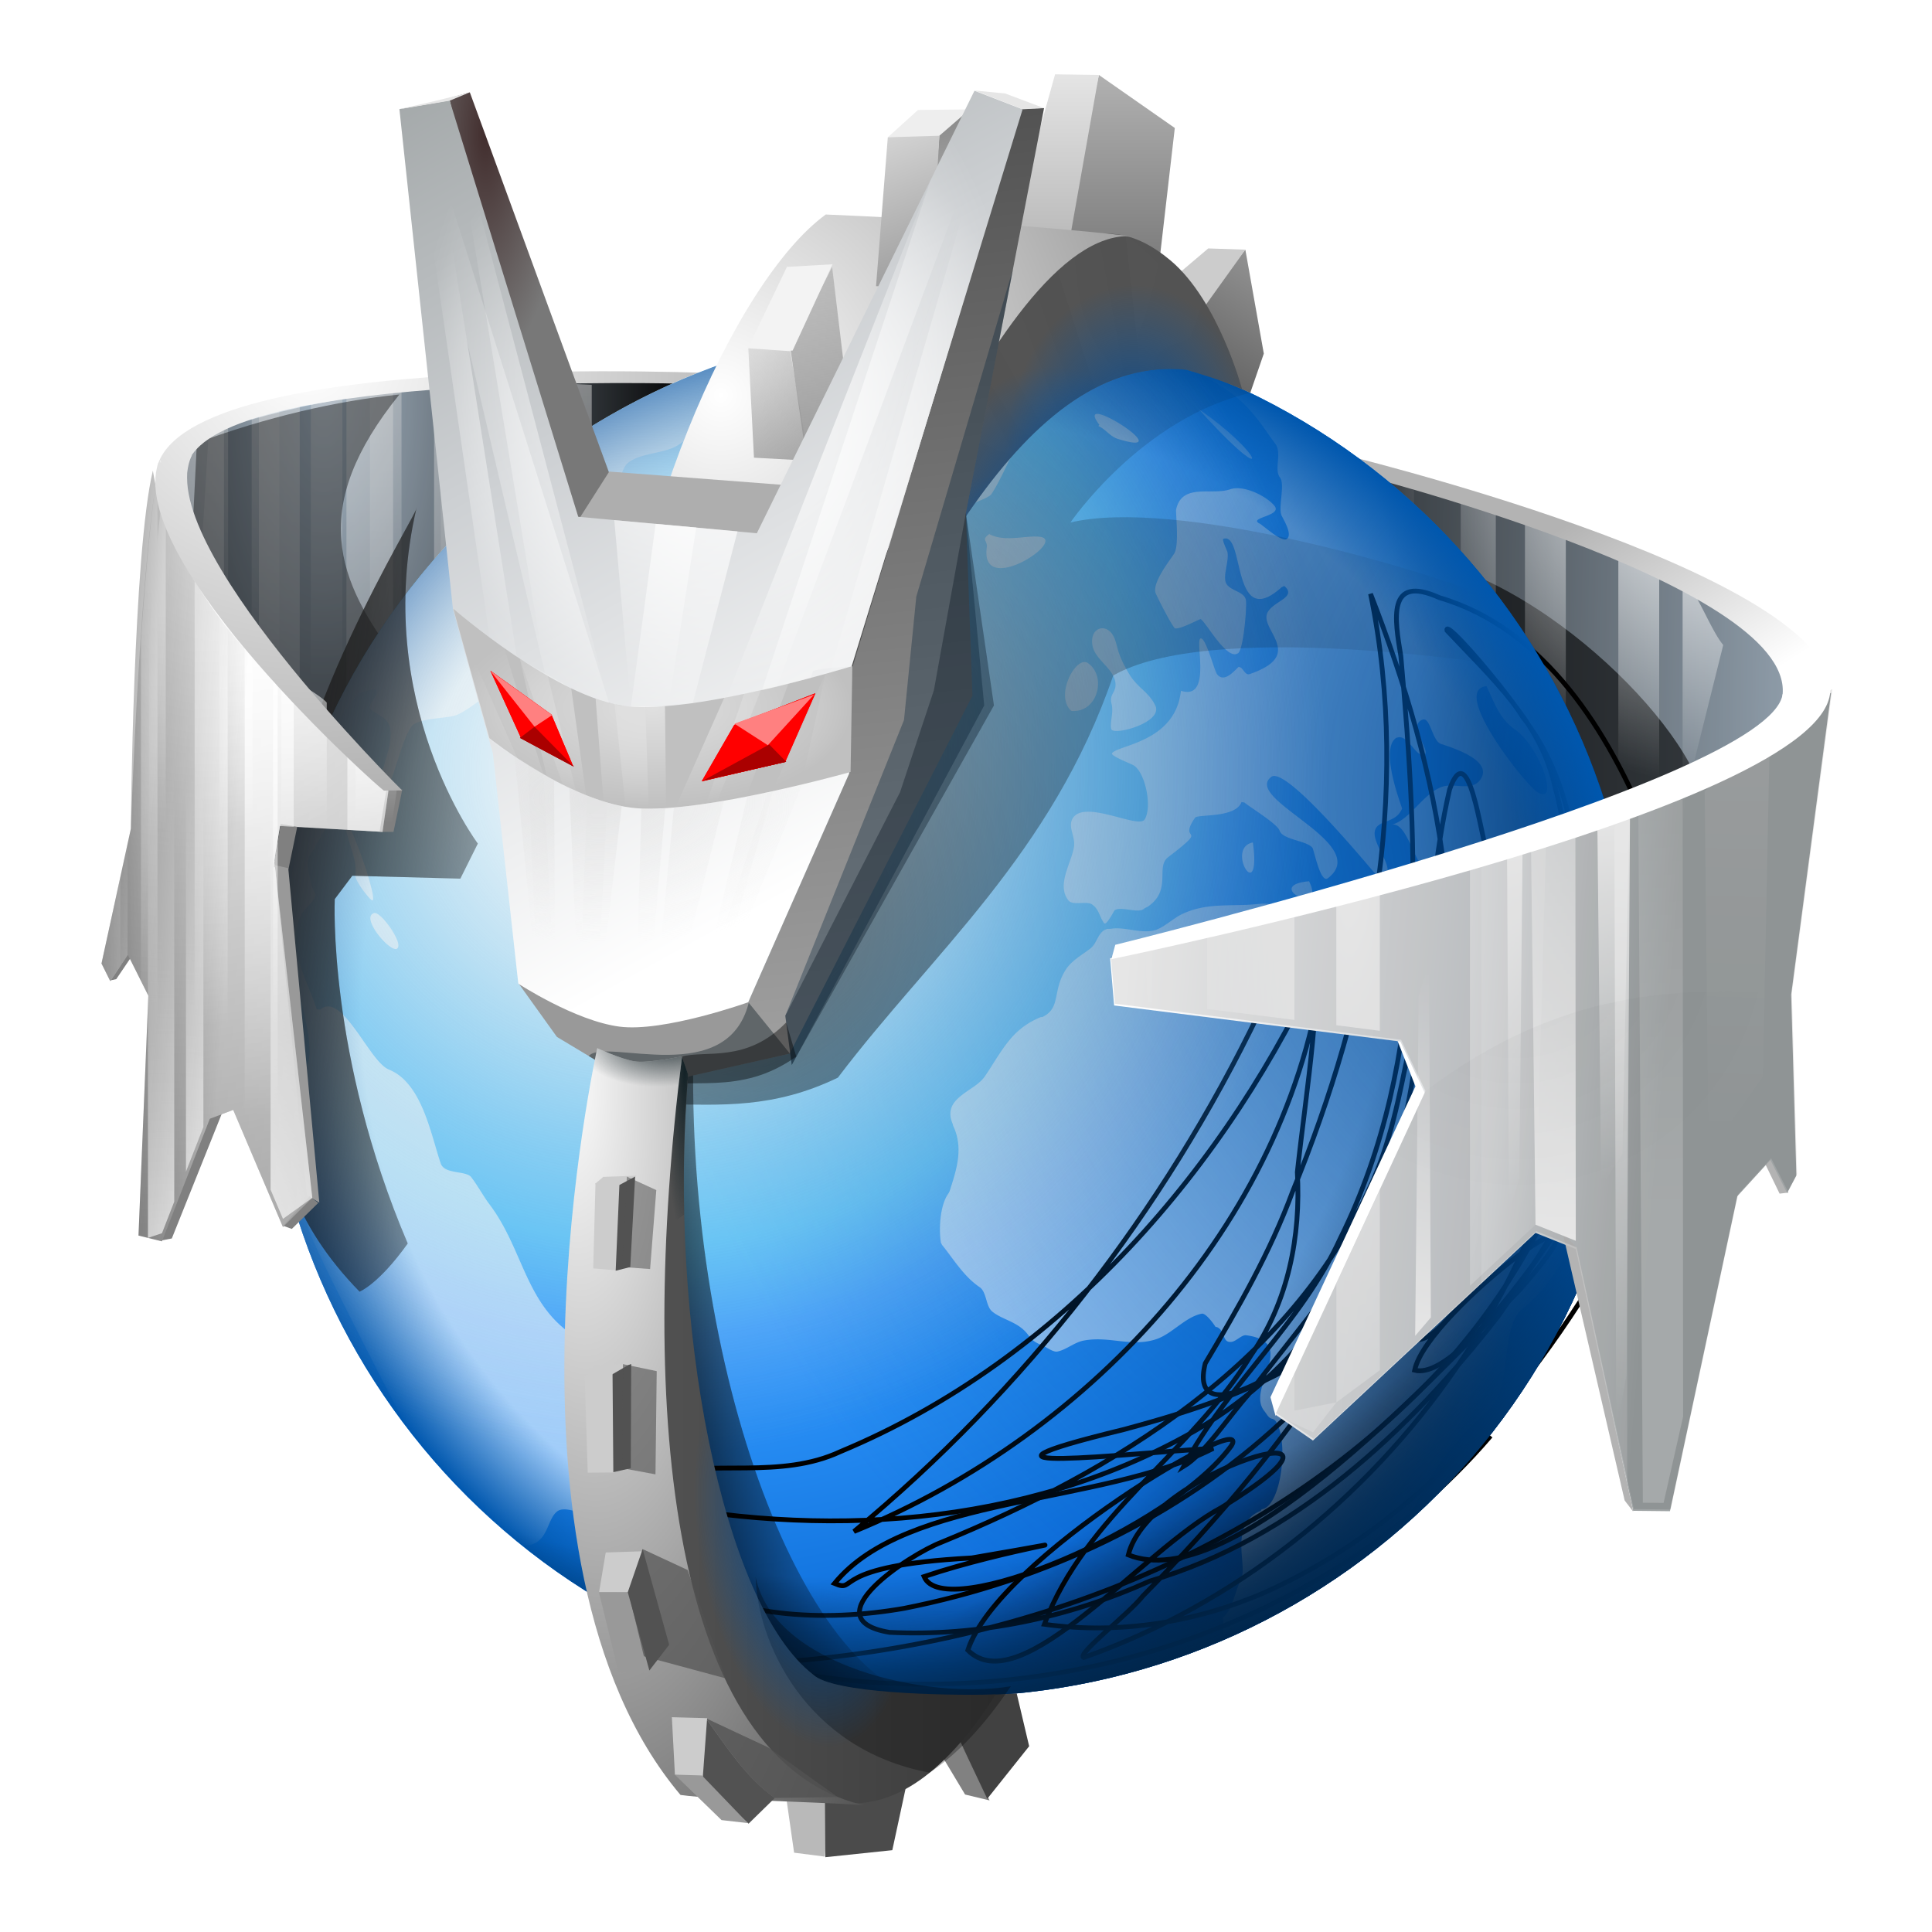
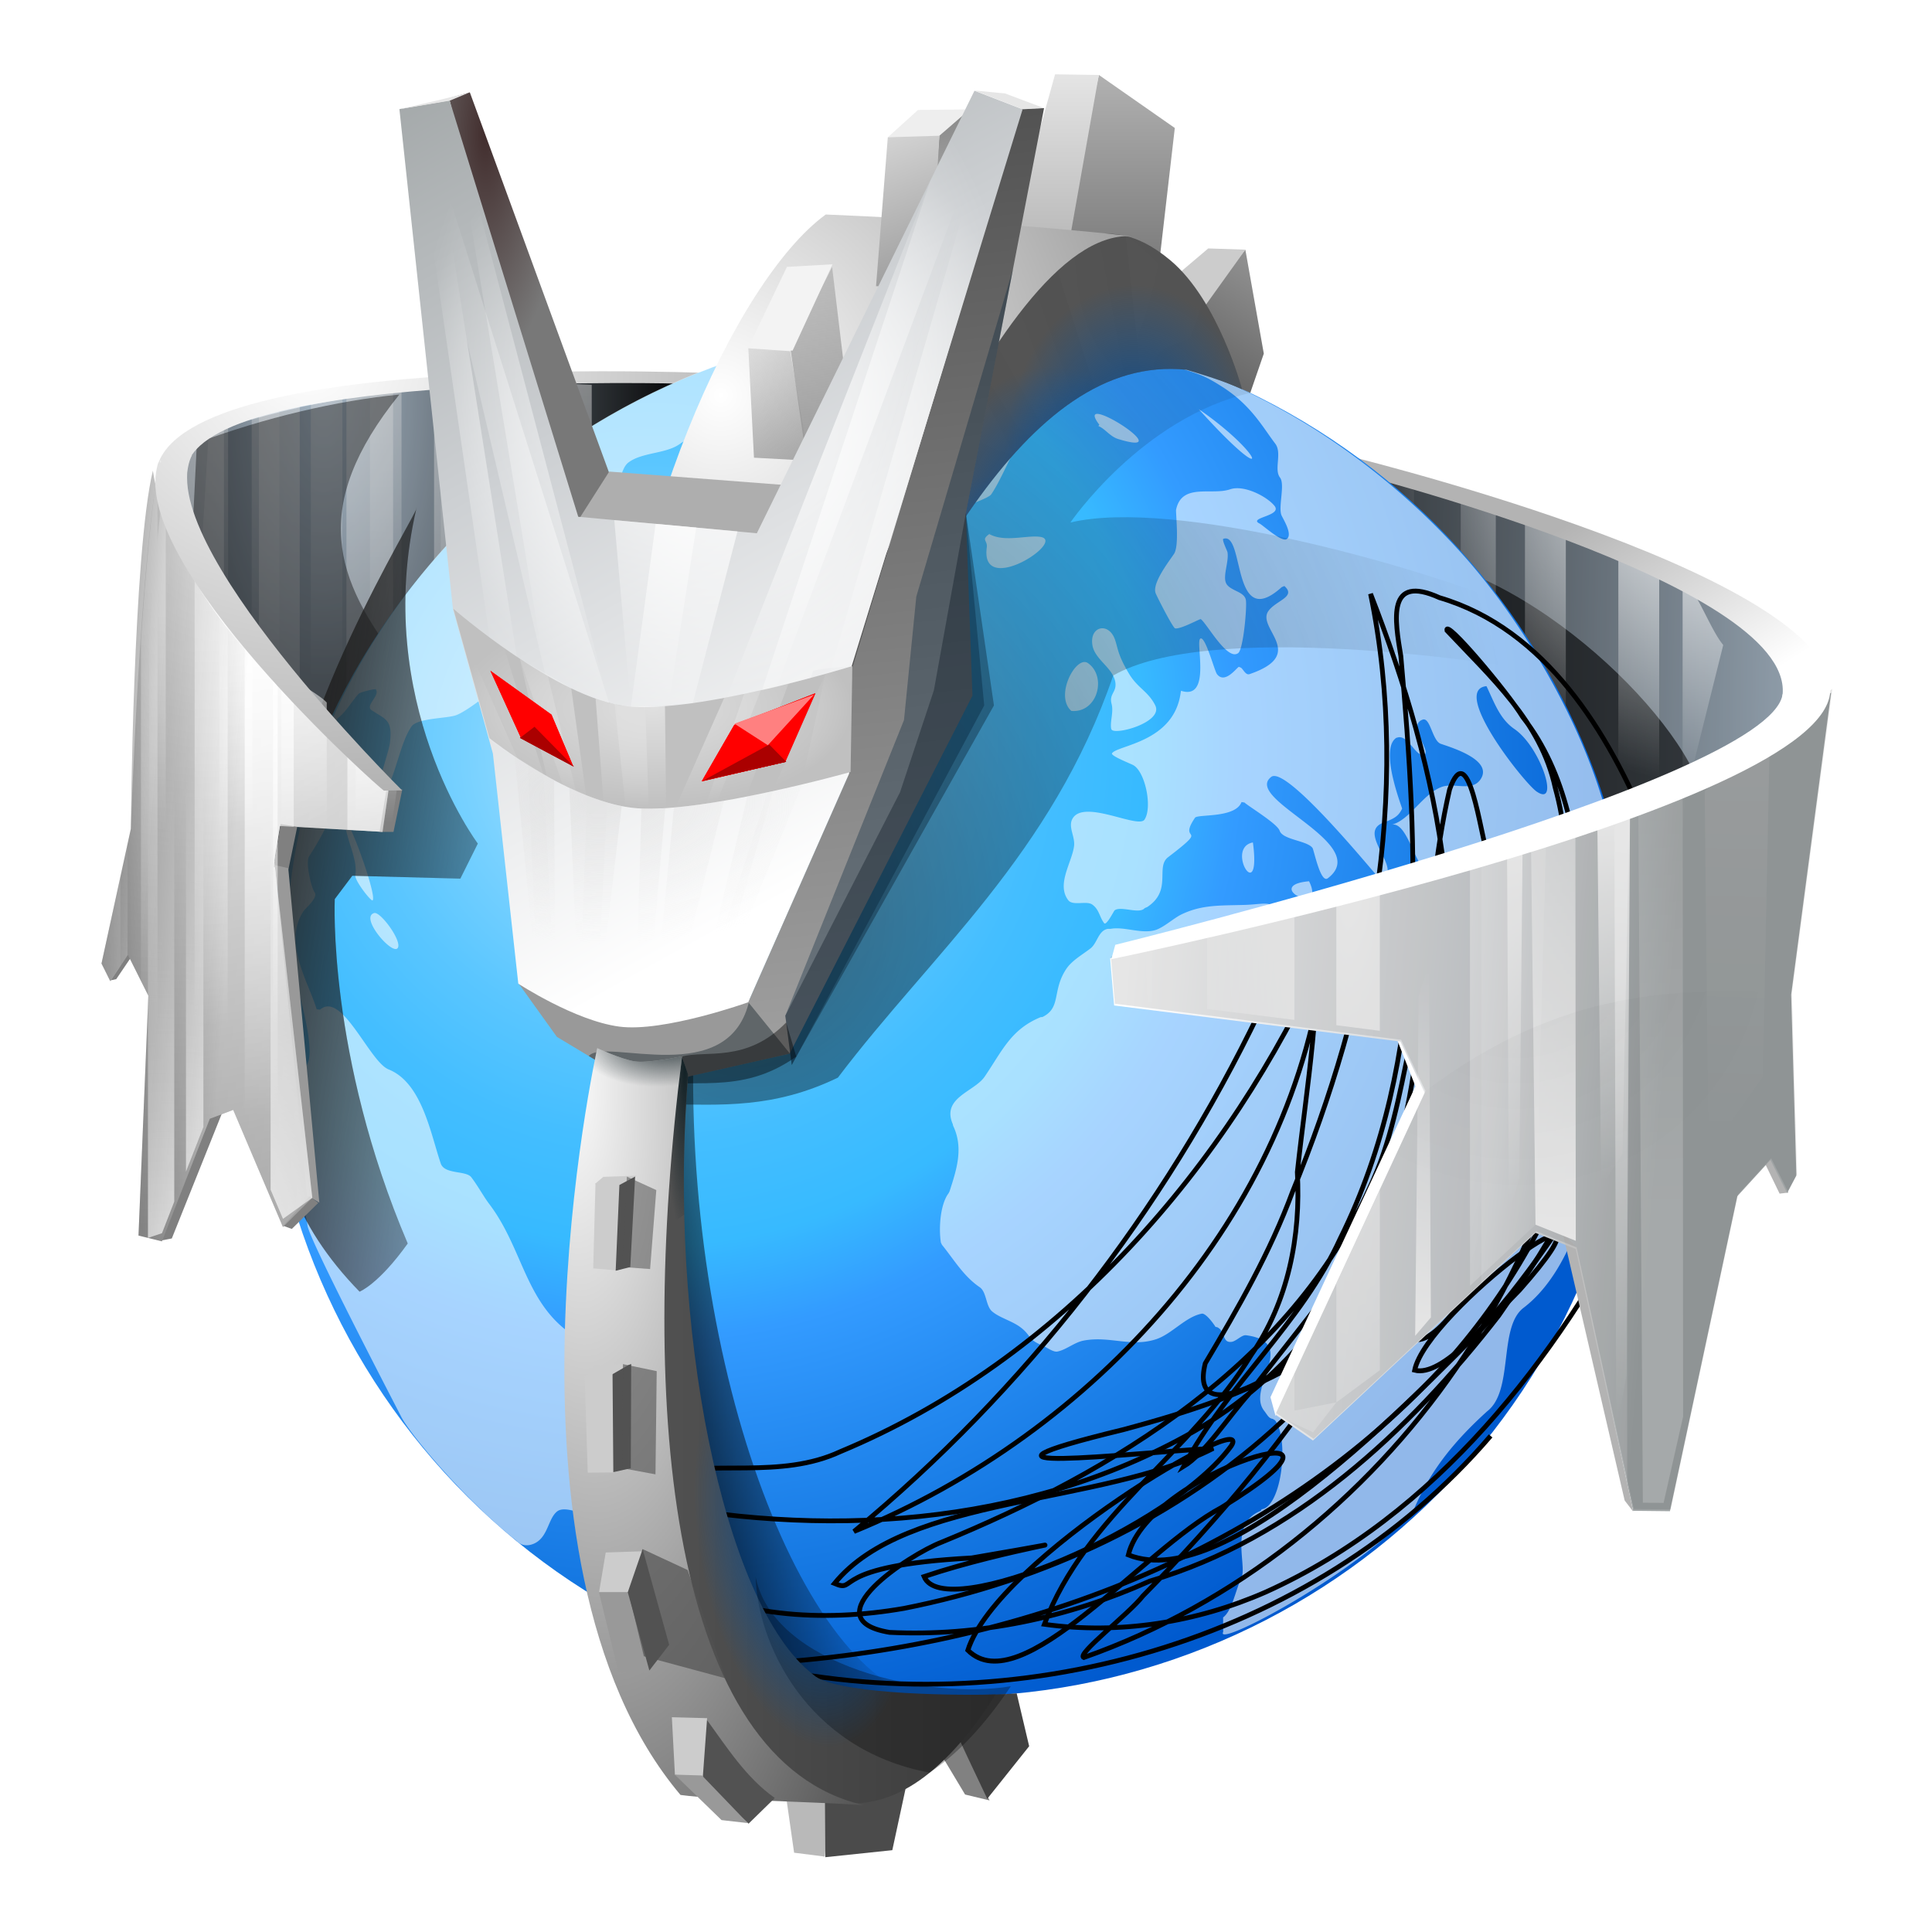
<svg xmlns="http://www.w3.org/2000/svg" xmlns:xlink="http://www.w3.org/1999/xlink" width="800px" height="800px" viewBox="-16 -18 468 468">
  <style>.I{color-interpolation-filters:sRGB}.J{fill:#ccc}.K{filter:url(#M)}.L{fill:#525252}.M{opacity:.6}.N{fill:#ff8080}.O{fill-opacity:.33}.P{fill:url(#AD)}&gt;

</style>
  <linearGradient id="A" gradientUnits="userSpaceOnUse">
    <stop offset="0" stop-color="#999" />
    <stop offset="1" stop-opacity="0" stop-color="#999" class="J" />
  </linearGradient>
  <linearGradient id="B" gradientUnits="userSpaceOnUse">
    <stop offset="0" stop-color="#122126" />
    <stop offset="1" stop-opacity="0" stop-color="#122126" class="J" />
  </linearGradient>
  <linearGradient id="C" gradientUnits="userSpaceOnUse">
    <stop offset="0" stop-color="#ffffff" />
    <stop offset="1" stop-opacity="0" stop-color="#ffffff" class="J" />
  </linearGradient>
  <linearGradient id="D" gradientUnits="userSpaceOnUse">
    <stop offset="0" />
    <stop offset="1" stop-opacity="0" class="J" />
  </linearGradient>
  <linearGradient id="E" gradientUnits="userSpaceOnUse">
    <stop offset="0" stop-opacity="0" class="J" />
    <stop offset=".78" stop-opacity="0" class="J" />
    <stop offset="1" />
  </linearGradient>
  <linearGradient id="F" gradientUnits="userSpaceOnUse">
    <stop offset="0" stop-color="#c3d6e7" />
    <stop offset="1" />
  </linearGradient>
  <linearGradient id="G" gradientUnits="userSpaceOnUse">
    <stop offset="0" stop-color="#ffffff" />
    <stop offset="1" />
  </linearGradient>
  <radialGradient id="H" cx="119.63" cy="31.19" r="132.1" gradientUnits="userSpaceOnUse">
    <stop offset="0" stop-color="#00438a" />
    <stop offset=".57" stop-opacity="0" stop-color="#0057ae" class="J" />
  </radialGradient>
  <linearGradient id="I" x1="150.83" x2="205.49" y1="333.4" y2="323.5" xlink:href="#D" />
  <linearGradient id="J" x1="55.08" x2="116.6" y1="201.36" y2="211.26" gradientUnits="userSpaceOnUse">
    <stop offset="0" stop-color="#333" />
    <stop offset="1" stop-opacity="0" stop-color="#333" class="J" />
  </linearGradient>
  <linearGradient id="K" gradientUnits="userSpaceOnUse">
    <stop offset="0" stop-color="#d5d5d5" />
    <stop offset="1" />
  </linearGradient>
  <filter id="L" width="1.24" height="1.24" x="-.1" y="-.1" class="I">
    <feGaussianBlur stdDeviation="11.38" />
  </filter>
  <filter id="M" class="I">
    <feGaussianBlur stdDeviation=".03" />
  </filter>
  <filter id="N" width="1.34" height="1.07" x="-.2" y="0" class="I">
    <feGaussianBlur stdDeviation="2.53" />
  </filter>
  <filter id="O" class="I">
    <feGaussianBlur stdDeviation="2.71" />
  </filter>
  <filter id="P" class="I">
    <feGaussianBlur stdDeviation="3.15" />
  </filter>
  <filter id="Q" class="I">
    <feGaussianBlur stdDeviation=".66" />
  </filter>
  <filter id="R" class="I">
    <feGaussianBlur stdDeviation="3.31" />
  </filter>
  <filter id="S" class="I">
    <feGaussianBlur stdDeviation="1.25" />
  </filter>
  <filter id="T" class="I">
    <feGaussianBlur stdDeviation="1.42" />
  </filter>
  <radialGradient id="U" cx="176.87" cy="215.87" r="109.71" gradientTransform="matrix(1.682 .265 -.296 1.882 -49.78 -245.23)" xlink:href="#D" />
  <filter id="V" class="I">
    <feGaussianBlur stdDeviation="2.3" />
  </filter>
  <filter id="W" class="I">
    <feGaussianBlur stdDeviation="4.25" />
  </filter>
  <filter id="X" width="1.28" height="1.08" x="-.1" y="0" class="I">
    <feGaussianBlur stdDeviation="2.87" />
  </filter>
  <filter id="Y" width="1.87" height="1.23" x="-.4" y="-.1" class="I">
    <feGaussianBlur stdDeviation="8.98" />
  </filter>
  <filter id="Z" width="1.19" height="1.32" x="-.1" y="-.2" class="I">
    <feGaussianBlur stdDeviation="1.28" />
  </filter>
  <filter id="a" width="1.31" height="1.2" x="-.2" y="-.1" class="I">
    <feGaussianBlur stdDeviation="1.26" />
  </filter>
  <filter id="b" width="1.21" height="1.36" x="-.1" y="-.2" class="I">
    <feGaussianBlur stdDeviation="1.92" />
  </filter>
  <filter id="c" width="1.82" height="1.23" x="-.4" y="-.1" class="I">
    <feGaussianBlur stdDeviation="1.08" />
  </filter>
  <filter id="d" width="1.44" height="1.17" x="-.2" y="-.1" class="I">
    <feGaussianBlur stdDeviation=".92" />
  </filter>
  <filter id="e" class="I">
    <feGaussianBlur stdDeviation=".68" />
  </filter>
  <linearGradient id="f" gradientUnits="userSpaceOnUse">
    <stop offset="0" stop-color="#d9d9d9" />
    <stop offset="1" stop-color="#eee" stop-opacity="0" class="J" />
  </linearGradient>
  <filter id="g" class="I">
    <feGaussianBlur stdDeviation="2.19" />
  </filter>
  <filter id="h" class="I">
    <feGaussianBlur stdDeviation=".74" />
  </filter>
  <filter id="i" class="I">
    <feGaussianBlur stdDeviation=".72" />
  </filter>
  <filter id="j" width="1.16" height="1.47" x="-.1" y="-.2" class="I">
    <feGaussianBlur stdDeviation="2.64" />
  </filter>
  <filter id="k" class="I">
    <feGaussianBlur stdDeviation=".79" />
  </filter>
  <filter id="l" width="1.17" height="1.39" x="-.1" y="-.2" class="I">
    <feGaussianBlur stdDeviation="1.76" />
  </filter>
  <filter id="m" class="I">
    <feGaussianBlur stdDeviation="1.75" />
  </filter>
  <filter id="n" width="1.37" height="1.35" x="-.2" y="-.2" class="I">
    <feGaussianBlur stdDeviation="13.12" />
  </filter>
  <radialGradient id="o" cx="118.31" cy="184.03" r="166.2" gradientTransform="matrix(1.403 .914 -.956 1.466 296.99 -681.87)" xlink:href="#E" />
  <radialGradient id="p" gradientTransform="matrix(3.383,0.907,-0.907,3.383,203.3,-525.76)" xlink:href="#H" />
  <radialGradient id="q" cx="72.08" cy="59.56" r="47.44" gradientTransform="matrix(3.383,0.907,-0.907,3.383,203.3,-525.76)" gradientUnits="userSpaceOnUse">
    <stop offset=".86" stop-opacity="0" stop-color="#0057ae" class="J" />
    <stop offset="1" stop-color="#0057ae" />
  </radialGradient>
  <radialGradient id="r" cx="47.1" cy="49.11" r="47.44" gradientTransform="matrix(3.383,0.907,-0.907,3.383,203.3,-525.76)" gradientUnits="userSpaceOnUse">
    <stop offset="0" stop-color="#ffffff" />
    <stop offset="1" stop-color="#ccc" stop-opacity="0" class="J" />
  </radialGradient>
  <radialGradient id="s" cx="124.22" cy="135.58" r="166.2" gradientTransform="matrix(0.59,1.594,-1.64,0.608,512.21,-623.37)" xlink:href="#E" />
  <radialGradient id="t" cx="227.55" cy="279.74" r="61.48" gradientTransform="matrix(1.452 .008 -.02 3.51 -126.25 -744.53)" spreadMethod="reflect" xlink:href="#F" />
  <linearGradient id="u" x1="86.52" x2="86.28" y1="-214.76" y2="-33.74" spreadMethod="reflect" xlink:href="#C" />
  <linearGradient id="v" x1="201.331" x2="199.752" y1="185.83" y2="310.28" spreadMethod="reflect" xlink:href="#C" />
  <radialGradient id="w" cx="174.64" cy="222.93" r="61.22" gradientTransform="matrix(6.385 .708 -.623 5.62 -781.43 -1143.51)" xlink:href="#G" />
  <linearGradient id="x" x1="555.48" x2="390.25" y1="330.23" y2="327.22" spreadMethod="reflect" xlink:href="#F" />
  <radialGradient id="y" cx="676.02" cy="266.14" r="79.53" gradientTransform="matrix(1 0 0 1.102 0 -34.04)" xlink:href="#C" />
  <linearGradient id="z" x1="520.85" x2="551.43" y1="258.38" y2="306.46" gradientUnits="userSpaceOnUse">
    <stop offset="0" stop-color="#b3b3b3" />
    <stop offset="1" stop-color="#ffffff" />
  </linearGradient>
  <radialGradient id="AA" cx="47.35" cy="47.56" r="71.35" gradientTransform="scale(3.502) rotate(15.01 46.9 39.55)" gradientUnits="userSpaceOnUse">
    <stop offset="0" stop-color="#bfebff" />
    <stop offset=".07" stop-color="#9fdfff" />
    <stop offset=".18" stop-color="#78d1ff" />
    <stop offset=".28" stop-color="#5ac6ff" />
    <stop offset=".38" stop-color="#44beff" />
    <stop offset=".48" stop-color="#37baff" />
    <stop offset=".57" stop-color="#339bff" />
    <stop offset=".8" stop-color="#1679e3" />
    <stop offset="1" stop-color="#005acf" />
  </radialGradient>
  <linearGradient id="AB" x1="963.63" x2="831.93" y1="399.72" y2="388.67" gradientUnits="userSpaceOnUse">
    <stop offset="0" stop-color="#9fa4a5" />
    <stop offset=".31" stop-color="#cdd0d3" />
    <stop offset="1" stop-color="#ffffff" />
  </linearGradient>
  <radialGradient id="AC" cx="667.36" cy="375.93" r="52.84" gradientTransform="matrix(-1.13 0 0 -3.897 1421.25 2043.53)" xlink:href="#C" />
  <linearGradient id="AD" x1="713.853" x2="711.254" y1="346.254" y2="434.897" xlink:href="#C" />
  <linearGradient id="AE" x1="718.262" x2="715.955" y1="665.083" y2="455.953" xlink:href="#C" />
  <linearGradient id="AF" x1="744.262" x2="741.955" y1="657.083" y2="447.953" xlink:href="#C" />
  <linearGradient id="AG" x1="761.853" x2="759.254" y1="554.254" y2="642.897" xlink:href="#C" />
  <radialGradient id="AH" cx="707.16" cy="372.73" r="63.1" gradientTransform="matrix(1 0 0 .99 120 3.88)" xlink:href="#D" />
  <radialGradient id="AI" cx="39.95" cy="165.63" r="34.75" gradientTransform="matrix(9.023 2.36 -3.24 12.385 236.32 -2053.29)" xlink:href="#G" />
  <linearGradient id="AJ" x1="-116.4" x2="-114.78" y1="285.79" y2="393.27" xlink:href="#C" />
  <linearGradient id="AK" x1="-114.4" x2="-112.78" y1="285.79" y2="345.19" xlink:href="#C" />
  <linearGradient id="AL" x1="-108.28" x2="-108.78" y1="293.282" y2="415.54" xlink:href="#C" />
  <radialGradient id="AM" cx="43.81" cy="182.48" r="34.75" gradientTransform="matrix(3.068 -.008 .01 3.98 -276.68 -254.98)" xlink:href="#C" />
  <linearGradient id="AN" x1="25.4" x2="96.85" y1="181" y2="186.21" gradientUnits="userSpaceOnUse">
    <stop offset="0" />
    <stop offset=".15" stop-opacity=".5" />
    <stop offset=".46" stop-opacity=".6" stop-color="#ffffff" />
    <stop offset="1" stop-opacity=".83" stop-color="#ffffff" />
  </linearGradient>
  <radialGradient id="AO" cx="174.64" cy="222.93" r="61.22" gradientTransform="matrix(6.385 .708 -.623 5.62 -900.7 -1304.1)" xlink:href="#G" />
  <linearGradient id="AP" x1="329.53" x2="252.86" y1="-228.33" y2="-108.18" xlink:href="#K" />
  <linearGradient id="AQ" x1="264.59" x2="264.59" y1="-270.66" y2="-87.96" xlink:href="#K" />
  <radialGradient id="AR" cx="243.07" cy="-207.07" r="35.82" gradientTransform="matrix(-.09 2.465 -1.2 -.044 16.65 -825.19)" xlink:href="#C" />
  <radialGradient id="AS" cx="242.68" cy="-217.88" r="35.82" gradientTransform="matrix(-.09 2.465 -1.2 -.044 16.65 -825.19)" xlink:href="#C" />
  <linearGradient id="AT" x1="248.88" x2="248.88" y1="-264.54" y2="-24.41" xlink:href="#G" />
  <radialGradient id="AU" cx="268.58" cy="-142.86" r="54.73" fx="268.58" fy="-142.86" gradientTransform="matrix(1 0 0 1.324 180 41.72)" xlink:href="#H" />
  <radialGradient id="AV" cx="248.76" cy="-127.89" r="54.73" fx="248.76" fy="-127.89" gradientTransform="matrix(1,0,0,1.324,180,41.72)" xlink:href="#H" />
  <radialGradient id="AW" cx="235.54" cy="-107.93" r="54.73" fx="235.54" fy="-107.93" gradientTransform="matrix(1,0,0,1.324,180,41.72)" xlink:href="#H" />
  <radialGradient id="AX" cx="300.34" cy="230.78" r="63.13" gradientTransform="matrix(4.568 -.066 .067 4.698 -1218.97 -1226.37)" xlink:href="#G" />
  <linearGradient id="AY" x1="198.06" x2="185.91" y1="-145.16" y2="-237.25" xlink:href="#A" />
  <linearGradient id="AZ" x1="192.54" x2="169" y1="-138.09" y2="-185.68" xlink:href="#A" />
  <linearGradient id="Aa" x1="234.71" x2="207.49" y1="-184.56" y2="-313.06" xlink:href="#K" />
  <linearGradient id="Ab" x1="198.04" x2="257.39" y1="-251.47" y2="-95.15" xlink:href="#G" />
  <linearGradient id="Ac" x1="118.171" x2="51.119" y1="146.553" y2="-467.874" xlink:href="#K" />
  <radialGradient id="Ad" cx="-48.57" cy="-193.06" r="19.4" gradientTransform="matrix(1 0 0 2.894 0 335.62)" gradientUnits="userSpaceOnUse">
    <stop offset="0" stop-color="#422e2e" />
    <stop offset="1" stop-color="#787878" />
  </radialGradient>
  <linearGradient id="Ae" x1="-77.604" x2="32.105" y1="-241.051" y2="-42.899" gradientUnits="userSpaceOnUse">
    <stop offset="0" stop-color="#9fa4a5" />
    <stop offset=".46" stop-color="#cdd0d3" />
    <stop offset="1" stop-color="#ffffff" />
  </linearGradient>
  <radialGradient id="Af" cx="171.14" cy="191.03" r="34.84" gradientTransform="matrix(-.045 1 -1.88 -.084 344.98 -217)" xlink:href="#f" />
  <radialGradient id="Ag" cx="171.14" cy="191.03" r="34.84" gradientTransform="matrix(-.023 1 -2.057 -.047 375.31 -224.19)" xlink:href="#f" />
  <radialGradient id="Ah" cx="167.69" cy="80.88" r="73.91" gradientTransform="matrix(1 0 0 1.01 -160 -300.82)" xlink:href="#C" />
  <radialGradient id="Ai" cx="167.69" cy="80.88" r="73.91" gradientTransform="matrix(1 0 0 1.348 -160 -328.18)" xlink:href="#C" />
  <radialGradient id="Aj" cx="151.98" cy="155.8" r="48.33" gradientTransform="matrix(1 0 0 .498 0 78.28)" xlink:href="#C" />
  <radialGradient id="Ak" cx="151.98" cy="155.8" r="48.33" gradientTransform="matrix(1 0 0 .498 -160 -161.72)" xlink:href="#C" />
  <linearGradient id="Al" x1="275.82" x2="361.26" y1="732.21" y2="732.21" gradientUnits="userSpaceOnUse">
    <stop offset="0" stop-color="#525252" />
    <stop offset="1" stop-color="#3c3c3c" />
  </linearGradient>
  <radialGradient id="Am" cx="286.07" cy="658.68" r="4.93" gradientTransform="matrix(-1 0 .006 -8.396 568.14 6173.62)" xlink:href="#B" />
  <radialGradient id="An" cx="257.58" cy="461.1" r="36.1" gradientTransform="matrix(3.518 -.28 .82 10.286 -1027.36 -4027.99)" xlink:href="#G" />
  <radialGradient id="Ao" cx="314.33" cy="744.09" r="42.72" fx="314.33" fy="744.09" gradientTransform="matrix(1.037 -.167 .334 2.074 -259.73 -733.22)" xlink:href="#H" />
  <radialGradient id="Ap" cx="279.43" cy="628.23" r="11.14" gradientTransform="matrix(1.942 -.212 .118 1.078 -334.95 17.87)" xlink:href="#B" />
  <g transform="translate(-136.12 -162.87)">
    <path fill="url(#t)" d="M274.06 387.62l10.3-150.83c-37.55-1.18-80.34-2.5-120.4 14.04l-4.9 91.77z" />
    <g filter="url(#S)" opacity=".7">
      <path fill="url(#u)" d="M106.5-163.5l-7.5.1v131.34l11.3 4.43v-135.84c-1.26 0-2.53-.03-3.8-.03zm17.94.4v141l12.75 4.98V-162.5l-12.76-.6zm-35.35.23c-3.76.28-7.53.66-11.32 1.18v121.33l11.3 4.43v-126.93zm-22.63 3.18c-3.3.7-6.6 1.53-9.9 2.48v108.56l9.9 3.88v-114.9zm-18.38 5.2c-2.3.8-6.17 3.27-8.47 4.22l-4.02 90.2L48.1-52v-102.5z" transform="translate(126.27 400.59)" />
      <path fill="url(#v)" d="M214.8 237.1l-5.06.08v131.35l7.64 4.43V237.12l-2.58-.03zm12.1.4v141l8.6 4.97V238.1l-8.6-.6zm-23.84.22l-7.64 1.18v121.3l7.64 4.45V237.7zm-15.27 3.18l-6.7 2.47v108.56l6.7 3.88zm-12.4 5.2l-4.65 2.6-5.7 93.92 10.33 6V246.1z" />
    </g>
  </g>
  <path fill-opacity=".15" d="M137.94 224.75l10.34-150.17c-37.54-1.17-82.5-.8-122.58 15.73l-1.88 87.14z" />
  <path fill-opacity=".4" d="M274.06 107.62C242.02 30.72 173 14.9 216.86-39.56c-14.96 1.45-32.68 5.6-49.05 11.72l-4.5 90.62 110.76 44.84z" filter="url(#R)" transform="translate(-136.12 117.13)" />
  <g transform="translate(-136.12 -162.87)">
    <path fill="url(#w)" d="M166.28 255.6c12.17-20.9 119.22-17.78 119.22-17.78l10.42-2.43s-129.5-6.3-137.7 22.42c4.56-.54 4.2.13 8.06-2.23z" />
    <path fill="url(#x)" d="M558.66 309.45l-10.5 81.35-76.8 21.94-44.9-165.2c44.08 21.32 100.07 23.88 132.2 61.9z" />
  </g>
  <path fill-opacity=".26" d="M422.48 146.73l-10.45 81.2-76.8 21.94-44.88-165.2c44.07 21.32 100 24.03 132.13 62.06z" />
  <path fill-opacity=".6" d="M533.12 343.17l15.04 47.63-76.8 21.94-7.6-132.76c33.54 6.38 71.6 46.98 69.36 63.2z" filter="url(#O)" transform="translate(-136.12 -162.87)" />
  <g fill="url(#y)" filter="url(#T)" transform="translate(-276.12 -174.87)">
    <path d="M546.5 247.53l22.2 81.8v-72.37a271.32 271.32 0 0 1-22.2-9.43zm44.86 17.5v107.72l11.28-3.22V268.96l-11.28-3.93zm22.6 8.03v93.22l8.5-2.4V276.4l-8.5-3.34zm15.56 6.34v82.44l9.9-2.8V284.1a209.13 209.13 0 0 0-9.9-4.72zm22.62 11.9v64.07l9.9-2.8v-58.3c-3.17-2.47-6.5-.8-9.9-2.96zm15.57 5.66v53.97l.44-.12 9.4-37.7c-3.08-3.66-6.36-13.03-9.83-16.14z" />
-     <path d="M574.5 257.53l22.2 81.8v-72.37a271.32 271.32 0 0 1-22.2-9.43zm44.86 17.5v87.72l11.28-3.22v-80.57l-11.28-3.93zm22.6 8.03v73.22l8.5-2.4V286.4l-8.5-3.34zm15.56 6.34v62.44l9.9-2.8V294.1a209.13 209.13 0 0 0-9.9-4.72zm22.62 11.9v44.07l9.9-2.8v-34.3c-3.17-2.47-6.5-4.8-9.9-6.96zm15.57 11.66v27.97l.44-.12 9.4-17.7a100.42 100.42 0 0 0-9.83-10.14z" opacity=".4" />
  </g>
  <path fill="url(#z)" d="M390.27 373.74S549.6 340.02 551.94 313c2.33-27-105.84-54.06-105.84-54.06l-2.68-4.45s117.06 28.03 120.2 56.83c3.08 28.44-174.3 65.9-174.3 65.9l.95-3.5z" transform="translate(-136.12 -162.87)" />
  <path fill="url(#AA)" d="M391.8 272.03c23.75-88.63-28.85-179.74-117.5-203.5C185.68 44.8 94.57 97.4 70.8 186.04c-23.74 88.64 28.87 179.75 117.5 203.5 88.64 23.75 179.74-28.85 203.5-117.5z" transform="translate(-16.85 -2.28)" />
  <path d="M301.1 195.47c-11.38 1.02 4.3 8.7 0 0zm-13.6-9.4c-6.86 1.3 2.1 15.78 0 0zM274.37 81.1c18.2 20.22 16.25 11.24 0 0zm-24.3 4.1c1.65.67 2.8 2.53 4.77 3.14 15.75 4.86-11.37-12.42-4.55-3.46m-26.64 26.5c3.73 2.03 9 .22 12.28.66 6.7.9-14.53 14.77-12.9 2.6.27-1.9-1.66-1.78 1-3.54m-23.8-29.3c5.63 6.9-8.07 13.83-11.8 19.3-2.07 3.06-2.56 7.33-4.56 10.27-1.5 2.2 2.5 6.22 2.22 8.33-.1.63 11.96-6.18 14.46-8.08 3.98-3.04 22.33-8.05 23.56-9.87 3.4-4.97 6.5-14.83 11.18-18.4 4.1-3.1-5.72-4.32-7.02-4.96-5.16-2.54-19.78-3.82-25.3-1.92-.9.3-2.95 4.58-3.58 5.37m-11.65-12.78c.96 2.58.3 8.36 2.5 9.88 1.1.73 14.96-3.08 17.35-3.35.94-.1 8.84.2 8.35-1.2-.8-2.4-8.92-1.07-10.72-2.3-1.9-1.3-7.95-6.32-10.22-6.06-3.23.36-4.57 2.47-7.25 3.03zm-16.55 4.96c25.4-7.65 9.97-11.73-.87-3.46-2.8 2.13-3.2 7.92 1 3.8m-7.5 29.6c-2.4-7.98 7.95-8.67 11.36-13.68 2.52-3.72-.77-5.1.77-8.27.82-1.65 9.4-7.4 10.78-5.57 4.42 5.8-2.44 9.97-6.8 13.3-1.94 1.48 1.18 6.9-1 8.57-3.9 2.98-3.44-3.3-5.85-2.47-.9.32-1.08 3.67-1.77 4.45-1.97 2.25-3.9.18-4.98 1-1.3 1-.7 2.45-2.53 2.68zm-11.74 28.7c-13.22 1-6.7 18.8.16 13.57.04-.03-.87-2.23-.8-2.78.16-1.16 2.12-2.27 1.54-3.98-.12-.37-4.16-.95-2.54-2.18 1.93-1.47 4.33-3.4 1.63-4.63zm-77.4 70.5c-3.6.96 3.95 9.82 5.53 8.62 1.62-1.25-3.88-8.9-5.53-8.62zm-7.15-22.54c.07 4.46 3.2 9.23 2.54 13.4-.2 1.26 3.8 6.37 4.18 6.08 1.13-.85-5.3-19.03-6.73-19.46zm131.9-118.78c-8.4 1.75-44.74 7.57-32.74 15.75 3.1 2.1 14.06-8.05 15.7-5.9 2.5 3.3 1.53 2.4-1.9 5.26l-.76.73c-18.46 4.63 1.24 6.06-5.65 8.42-7.1 2.42-21.3.32-25.2 3.3-3.4 2.6-9.28 2.07-12.66 4.64-2.5 1.9-2.6 9.32-2.98 12.15-.35 2.64-7.64 5.83-5 6.2 3 .4 27.97-18.08 29.7-16.9 7.7 5.24-3.24 8.72-5.03 12.36-1 2.04 8.64.3 8.28-1.9l.86-.05c-.56 1.72-6.38 9.4-5.45 14.33.48 2.48 3 5.97 1 7.5-1.3 1-2.75 2.5-4.07 2.96-2.14.72-5.4 1.96-7.32 2.18-3.05.34-4.66-2.65-5.93-4.32-1.5-1.96-14.28.57-14.5 2.23-.23 1.68 6.4-1.84 9.8.47 1.5 1.04-2.87 5.6-3 6.12l-.16 1.14c-.2 4.97 2.78 1.26 4.22 2.24 5.1 3.48-12.5 5.24-13.14 4.42-1.54-2.03 3.75-5.26 3.26-5.58-4.23-2.9-10.18 4.08-12.3 5.7-2.04 1.56-5.18-.62-7.14.87-2.96 2.25-9.9 8.08-12.93 9.12-2.3.78-9.32.65-10.73 2.73-3.44 5.06-3.96 15.1-8.9 18.87-1.16.9 3.34-12.36 3.66-14.73.8-5.93-1.04-5.83-4.42-8.13-1.65-1.13 2.18-3.52 1.02-5.05-.13-.17-3.8.68-4.16 1.1-1.96 2.23-3.08 4.44-5.16 6l-.27.8c-1.7 1.94-8.36 15.4-7.2 18.77.08.25 5.13-1.47 6.14 1.5.8 2.3-4.3 10.5-5.5 12.3-.94 1.36.56 7.7 1.33 8.7.96 1.27-2.17 3.84-2.62 4.5-5.14 7.56 1.1 17.15 3.13 23.84l.82.1c5.3-4.63 11.95 12.6 16.6 14.47 8.1 3.24 10.16 15.52 12.64 22.8.92 2.68 6.12 1.64 7.4 3.33 1.6 2.1 3 4.7 4.32 6.44 10.27 13.5 8.48 30.72 31.03 36.3l.58.6c2.2.7 4.3 5.26 6.75 6.92 12.98 8.84-.54 11.98-5.43 19.16-2.44 3.58-1.28 8.73-3.65 12.22-2 2.94-10.02-2.82-12.78-.72-2.22 1.7-2.2 6.14-5.46 7.74-1.45.7-3.16.75-4.46-.65-12.85-10.2-25.74-25.83-27.86-29.96-2.12-4.15-22.35-42.97-22.72-46.37-.38-3.4-6.35-27.3-4.77-32.76 1.56-5.48 3.34-2.56 4.93-6.86 1.58-4.3-2.82-18.77-2.82-18.77-6.8-21.33 5.76-54.86 6.35-57.96.6-3.1 12.25-33.67 41.2-59.48C125.63 83.2 158.92 64.5 199.6 61.4l-.12.37zm44.08 92.37c6.4.57 8.67-8.4 4-11.6-2.85-1.92-8.13 7.93-4 11.6zm9.7 4.4c.36 1.7 12.72-1.56 10.63-5.75-1.7-3.4-4.26-4.17-6.33-7.63-2.77-4.62-2.67-6.1-3.4-8.24-1.52-4.46-6.35-3.3-5.46 1.44.66 3.46 5.16 5.46 5.55 9.03.25 2.26-1.58 2.65-.93 5.06.53 2.04-.46 4.4-.08 6.1zm-14.3-96.2c7.4 2.28 10.85 2.62 18.04 4.7 5.36 1.57 5.65 1.83 11.05 3.5 6.43 2 7.57 2.2 12.2 5.17 6.92 4.44 9.73 9.78 12.72 13.7 1.7 2.25-.37 6.22 1.14 8.2 1.25 1.64-.4 6.9.32 9.03.26.76 2.88 4.68 1.33 5.86-1.2.9-5.76-3.33-6.58-3.74-2.94-1.44 5.48-1.82 3.64-4.24-1.7-2.2-7.34-5.24-10.8-4.06-4.5 1.54-11.78-1.65-13.1 5.04.07 2.52.72 8.85-.5 10.63-1.25 1.86-5.28 7.03-4.45 9.45.2.6 4.2 8.5 4.75 8.57 1.46.2 6-2.38 6.2-2.24 1.47 1 6.43 10.23 9.07 8.22 1.26-.97 2.16-11.27 1.85-12.88-.37-1.97-3.36-2.1-4.58-3.7-1.28-1.68.58-5.5.12-7.9-.04-.23-1.42-3.06-.98-3.2 5.22-1.8 1.9 22.76 14.13 11.7l.64-.26c3 2.65-2.13 3.5-3.9 6.1-2.87 4.2 9.62 10.4-4.54 15.24-.98.33-1.58-1.34-2.15-1.6l-.44-.17c-.53.23-3.4 4.27-5.3 1.76-.58-.73-2.88-9.47-4.05-8.58-1.2.93 2.77 15.02-4.66 12.62l-.08.47c-1.62 12.02-15.26 12.66-16.63 14.67-.4.58 4.12 2.36 5.04 2.82 2.98 1.45 4.82 10.32 2.82 13.26-1.52 2.23-14.32-4.84-17.3-.45-1.4 2.05.57 4.48.24 6.9-.53 3.95-4.32 9.24-1.4 13.06 1.07 1.42 4.4.1 5.76 1.02 1.75 1.2 1.77 3 2.93 4.54.54.7 2.34-2.94 2.54-3.1 1.52-1.15 6 1 7.28-.54l.63-.27c6.13-4.05 1.9-9.68 5.06-12.08 10.55-8.05 2.1-3.08 6.5-9.54.64-.94 9.77.16 11.27-3.8l.7.1c1.2 1.07 7.95 5.13 8.53 6.83.76 2.24 6.6 2.38 7.95 4.16.38.5 1.94 8.72 3.73 7.36 10.97-8.37-20.78-19.17-13.7-24.56 3.8-2.9 26.18 24.94 26.42 24.86 6.1-2.1-6-11.26.7-13.75 2.83-1.06 3.7-1.63 4.57-3.4.08-.16-5.64-14.4-1.4-17.17l.3-.07c2.48-.76 4.36 4.58 6.3 4.22 2.3-.44-4.13-7.2-.22-8.55 1.88-.64 2.32 5.14 4.4 5.86 2.8.96 12.77 3.98 9.6 8.63-2 2.92-6.03.87-9.05 1.7-4.74 1.43-8.02 8.27-12.56 9.28 3.7-.95 5.5 8.92 8.16 10.8l2.93-.33c1.4-.82 7.33-5.97 9.48-4.5 1.3.88 4.56 12.12 3.77 15.87-.57 2.7-1 4-3.86 5.13.28 2.73 4.34 3 6.83 4.7 1.9 1.3 10.34 17.95 11.18 20.42 1.27 3.7 4.3 6.76 5.66 10.7.23.67-.26 5.02 1.4 4.45 6.95-2.38 4.63-18.05 8.84-23.4l.18-.46c-.3-6.8 2.44-18.4-1.84-24.02-2.28-3-4.1 7.28-4.24 6.88-.56-1.67-10.8-10.3-6.56-13.54 2-1.53 6.36 8.12 8.04 2.62l.2-.7 4.9-7.85s.57 1.08-4.56-14.92c-6.88-21.42-20.38-42.85-32.6-56.64a173.73 173.73 0 0 0-35.74-30.57c-19.9-12.7-40.6-20.13-64.24-24zm41.37 314.94c-2 4.1 33.67-14.88 46.3-29.9 4-9.47 10-16.64 17.65-23.57 6.54-5 2.65-20.37 8.83-25.08 13.34-10.17 18.1-34.27 19.88-52-1.5 1.72-1.82 6.55-3.52 7.85-6.42 4.9-21.5-41.26-28.43-45.5l-2.8.35c-6.23 3.63-12.47-2.27-17.67-.5-4.87 1.68-.92 8.97-3.7 9.92-2.87.98-22.47-8.7-22.2-10.57.07-.64.27-1.28 0-1.9l-.15-1.3c-1.96-5.6-3.27-4.13-8.9-3.95-6 .18-10.42-.1-15.45 2.34-1.78.87-4.3 3.18-6.27 3.76-3.4 1-7.52-.92-10.83-.3h-.67c-2.33.43-2.5 3.45-4.24 4.78-1.9 1.45-4.4 2.87-5.75 4.83-3.62 5.32-1.17 9.47-5.85 11.75l-.42.03c-7.24 2.97-9.3 8.15-13.56 14.4-2.5 3.68-10.5 5.08-7.74 11.5l.1.43c2.58 5.4.8 10.68-.87 15.86l-.23.46c-2.05 2.7-2.42 8.5-1.87 11.96l.26.54c2.92 3.6 5.22 7.6 9.13 10.26 1.7 1.15 1.47 4.52 2.98 5.84 1.86 1.63 5 2.33 7.15 4.06 2.34 1.87 1.6 2.83 5.03 4.2.98.4 2.64 1.68 3.64 1.5 2.17-.42 4.12-2.23 6.38-2.66 6.3-1.2 11.6 1.7 17.68-.37 3.76-1.3 7.05-5.4 10.94-6.15 1-.2 2.98 2.6 3.33 3.2l.4.07c2.1.98 1.12 3.82 3.46 3.56 1.17-.13 2.5-1.76 3.57-1.6 12.85 1.72.03 12.6 4.3 18.22.9 1.15 1.13 1.9 2.15 2.04l.54.33c3.45 4.47 1.64 20.9-3.24 21.56l-.22.38c-7.94 3.13-2.98 13.8-4.82 16.5-1.35 3.07-2.17 7.73-4.3 9.32l.02 3.54zm63.8-229.14c1.87 3.9 3.2 7.94 6.76 10.38 6.36 4.33 11.1 19.04 5.4 15.16-3.05-2.08-20.92-24.67-12.15-25.54z" opacity=".57" fill="#ffffff" />
  <g stroke="#000000" fill="none">
    <path d="M322 314.54c-37.37 43.6-100.23 60.94-155.47 47.86 53.33-2.6 108.02-22 144.93-61.8 14.23-15.54 24.97-34.35 30.6-54.68.98 16.32-9.54 30.58-18.36 43.37-18.88 24.38-43.06 46.9-73.25 55.73-16.98 7.66-35.98 11.68-54.63 10.76-16.7-2.8 4.37-16.4 10.86-18.9 36.3-14.88 73.2-37.37 89.96-74.48 8.76-18.5 7.3-40.5 18.18-58.13 5.57 4.62 1.17 18.47 1.12 26.7-6.62 45.84-35.2 84.94-66.92 117.16-3 3.84-14.05 12.26-12.42 12.93 63.2-22.26 110.33-87.98 105.03-155.7-1.4-14.6-3.57-29.85-12.9-41.74-3.3-5.37-16.43-20.9-15.9-18.15 9.2 9.8 19.77 19.2 22.73 33 8.2 29.54-6.85 59.2-23.5 82.8-8.96 12.12-18.27 24.15-28.83 34.9-4.37 4.97-24.64 17.3-21.13 3.15 6.9-11.6 13.64-23.32 18.35-36.1 16.13-39.33 25.06-83.2 16.35-125.44 14.3 36.7 24 79.02 9 117.06-8.03 19.06-22.25 34.53-34.54 50.9-4.32 4.83-9.22 12.5-13.7 15.22 9.2-17.2 24.75-30.03 32.9-47.9 18.76-37.8 16.34-81.37 12.7-122.2-1.25-7.63-3-17.3 8.1-12.28 22.26 6.54 35.52 28.3 43.83 48.6 9.6 24.57 12.66 54-1.73 77.4-17.65 34-42.84 66.62-78.55 82.73-14.5 6.37-30.75 8.97-46.48 6.77 8.54-22.83 30.96-36.13 43.4-56.5 7.8-11.2 10.47-25.03 9.7-38.43 1.97-18.12 5.3-36.4 3.76-54.66-6.3-3.37-8.7 15.42-11.7 21.04-20.1 41.84-49.32 79.5-85.12 109.07 50.2-20.54 92.63-66.4 98.85-121.6-20.28 45.1-55.43 85.58-101.74 104.85-12.5 5.82-26.8 1.7-40.03 4.75-4.95-.36-12.72 3.94-3.48 5.26 39.1 8.37 82.23 5.9 117.55-14.16 19.84-11.25 34.98-30.4 40.74-52.52 9.43-26.47 6.86-55.23 13.13-82.33 4-11.33 6.46 9.3 8.08 14.26 8.68 43.65-11.1 88.96-43.2 118.33-21.88 20.43-50.18 33.54-79.4 39.3-17.1 2.98-35.7 1.93-50.9-7.2" filter="url(#L)" transform="matrix(1.154 0 0 1.154 -26.51 -33.15)" />
    <path d="M361 204.53c21.2 18.77-21.8 78.25-24.16 58 4.6-17.57-.75-63.12 3.1-19.35-.1 18-35.5 64.06-9.36 26.03 9.15-12.47 28.34-48.23 27.28-49.8-8.17 25.55-18.3 50.62-32.18 73.64 6.33-12.87 29.95-55.87 36.04-33.27-2.6 16.13-41.2 56-20.2 19.28 7.44-14.17 35.13-45.07 11.64-14.02-14.63 20.13-41.34 59.58-61.24 56.2 3.26-20.72 52.13-33.03 23.83-3.44 9.97 1.32 30.43-50.75 50.18-57.1-10.97 20.84-39.47 66.27-50.34 63.4 2.45-12.14 46.6-44.74 21.58-16.5-19.93 20.47-59.72 62.84-80.46 54.48 4.25-17.6 54.85-31.66 19.1-9.7-16.06 8.52-41.2 40.17-52.1 29.3 6-18.93 59.22-50.1 54.18-42.04-12.36 17-59.18 36.63-63.18 26.9 16.98-5.75 40.84-9.13 9.8-3.83-29.83 1.6-23.25 7.35-28.22 5.24 14.87-18.23 54.55-15.93 77.86-27.77-17.78.98-58.24 5.8-18.3-3.9 15.16-4.1 30.57-8.98 43.14-18.74" filter="url(#n)" transform="matrix(1.178 0 0 1.178 -45.08 -67.88)" />
  </g>
  <g transform="translate(-178.67 485.65)">
    <use xlink:href="#Aq" fill="url(#o)" class="M" />
    <use xlink:href="#Aq" fill="url(#p)" class="M" />
    <use xlink:href="#Aq" fill="url(#q)" class="M" />
    <use xlink:href="#Aq" fill="url(#r)" class="M" />
    <use xlink:href="#Aq" fill="url(#s)" class="M" />
  </g>
  <g transform="translate(-16.85 -2.28)">
    <use xlink:href="#Ar" fill="url(#J)" filter="url(#X)" />
    <path fill="url(#U)" d="M162.2 251.78c13.1.1 25.93 1.14 41.62-6.46 22.78-30.1 51.84-54.08 66.7-97.42 22.8-13 87.94-4.4 116.05 1.15-9.5-6.77-9.75-8.55-20.1-18.3-22.63-9.43-81.1-25.9-106.33-19.9 0 0 17.24-25.3 43.58-31.4-2.8-8.83-47.6-16.48-66.65-12.56-17.32 2.82-51.93 45-51.93 45l2.48 34.3-15.36 44.15-25.1 8.13 15.03 53.3z" filter="url(#W)" opacity=".7" />
    <path fill="url(#I)" d="M184.84 389.1c-25.8-47.38-22.34-155.37-22.34-155.37l6.5-1.06c-3.4 84.32 28.1 162.4 58.97 163.5-9.2 3.18-44.2-7.78-43.13-7.07z" filter="url(#V)" />
    <path fill="url(#U)" d="M152.3 241.88c13.1.1 23.1 5.4 38.8-2.2 22.78-30.12 49-44.2 63.85-87.53l-8.95-42.7s31.38-23.9 57.73-30c-2.8-8.83-47.6-16.48-66.66-12.56-17.32 2.82-51.93 45-51.93 45l2.48 34.3-15.36 44.15-25.1 8.14 5.13 43.38z" filter="url(#W)" opacity=".54" />
    <use xlink:href="#Ar" filter="url(#Y)" class="O" />
  </g>
  <path d="M408.95 258.48l6.13 12.66 2.14-.25-4.92-10.27-3.35-2.15z" fill="#b3b3b3" />
  <path d="M321.58 231.68l3.2.75 5.2 15.05-37 77.5-1.23-4.53 35.12-75.3-5.3-13.47z" fill="#ffffff" />
  <path fill="url(#AB)" d="M1003.68 312.67C942.55 351.23 829.03 377 829.03 377l.97 11.43 69.34 8.74 5.9 12.42-36.18 77.95 9.1 6.28 53.92-50.3 9.77 3.9 13.87 63.42 8.92.1 16.32-76.3 8.02-8.77 4.05 8 2.23-4.22-1.26-43.82 9.68-73.17z" transform="translate(-576.12 -162.87)" />
  <path d="M362.5 280.55l3.47 3.72 13.65 63.9-2.07-2.7-15.04-64.93z" fill="#b3b3b3" />
  <g filter="url(#m)" transform="translate(-356.12 -382.87)">
    <path fill="url(#AC)" d="M714.7 565.62l-18.5 5.84v104.88l15.88-14.8 2.63-95.92zm-40.34 12.56l-10.53 3.16v31.87l10.53 1.36V578.2zm-20.7 6.2l-21.14 6.12v18.78l21.15 2.65v-27.56zm-34.45 9.83l-10.18 2.8 1 9.43 9.2 1.16v-13.4zm55.16 58.83l-10.53 22.68v28.86l10.53-7.8v-43.73zm-10.53 51.53l-10.16 2v-8.97l-4.62 9.96 9.13 4.28 5.65-7.28z" />
    <path fill-opacity=".17" d="M734.27 557.5a661.24 661.24 0 0 1-35.3 13.34v104.94l13.1-12.25 9.76 3.9 12.44 56.85z" filter="url(#N)" fill="#ffffff" />
    <g class="P K">
      <use xlink:href="#As" transform="matrix(.488 0 0 1 361.11 222)" />
      <use xlink:href="#As" x="22" y="216" />
    </g>
    <path fill="url(#AE)" d="M710.96 566.84l1.12 94.7 9.75 3.9-.1-102.13-10.77 3.54z" class="K" />
    <use xlink:href="#As" transform="matrix(.488 0 0 1.662 387.11 -13.87)" class="K P" />
    <path fill="url(#AF)" d="M736.96 558.84l1.12 170.04 5.02.05 4.73-20.9-.1-152.72-10.77 3.54z" opacity=".5" class="K" />
    <path fill="url(#AG)" d="M768.86 541.42l-15.8 15.1.92 87.93 13.16-18.8z" opacity=".3" class="K" />
    <g class="K P">
      <path d="M712.86 346.07l-7.8 4.46.92 85.92 5.16-8.14 1.72-82.23z" transform="matrix(-.488 0 0 -1 1030.8 1034.53)" />
      <path d="M712.86 345l-7.8 4.46.5 46.78 6.26-1.33 1.04-49.9z" transform="matrix(-1.044 0 0 -2.14 1433.4 1420.93)" />
    </g>
  </g>
  <path fill-opacity=".1" d="M427.9 148.88c-61.15 38.56-174.8 64.82-174.8 64.82l.97 11.44 69.33 8.74 5.9 12.4-36.18 77.98 9.1 6.27 53.9-50.3 9.78 3.92 13.87 63.4 8.92.1 16.32-76.3 8.03-8.76 4.05 8 2.22-4.23-1.25-43.83 9.8-73.66z" />
  <path fill="url(#AH)" d="M805.24 409.58l-36.18 77.97 9.1 6.28 53.92-50.3 9.77 3.9 13.87 63.42 8.92.1 16.32-76.3 8.02-8.77 4.05 8 2.23-4.22-1.26-43.82c-27.74-1.3-55.78-1.13-88.76 23.74z" filter="url(#P)" opacity=".2" transform="translate(-475.91 -163.3)" />
  <path d="M254.15 210.87s158.63-39.02 161.67-60.73l11.54-1.3c.98 29.55-174.15 65.5-174.15 65.5l.95-3.47z" fill="#ffffff" />
  <path d="M34.88 250.78L23 282.5l2.62-.5 12.66-31.6-3.4.36zm-19.22-39.7l-4.96 8.42 1.46-.32 4.77-7.04-1.27-1.07z" fill="gray" />
  <path fill="url(#AI)" d="M94.93 175.86l-1.4 9.93-24.84-1.43-1.42 8.5 9.22 81.56-7.1 7.1-12.05-28.37-5.67 2.13-11.6 29.7-5.67-1.4 2.38-58.1-4.96-9.93-4.26 6.4-2.12-4.27 7.1-32.62s2.4-69.45 7.2-89.47c5.1 31.3 30.3 57.56 55.2 80.26z" transform="translate(-16.85 -2.28)" />
  <path d="M77.55 173.58l-1.6 9.93h3.37l2.13-10.27-3.9.35zm-25.57 8.04l-1.72 10.43 3.62.5L56 182.27z" fill="gray" />
  <path d="M50.57 191.56l3.26.75 7.52 81-3-1.76-7.78-79.98z" fill="#999" />
  <path d="M58.95 271.76l-6.36 7.17 2.1.76 6.4-6.3-2.15-1.64z" fill="gray" />
  <g filter="url(#Q)" transform="translate(163.88 -162.87)">
    <path fill="url(#AJ)" d="M-141.73 259.2c-1.6 10.13-2.96 25.56-4 40.7v82.63l1.78 3.56-1.78 23.55v-5.3l4 .96zm9 18.08V405.3l3.7-9.43 4.3-1.63V291.7c-3-4.7-5.7-9.5-8-14.4zm19 29.75v89.43l2.4 5.66 2.6-2.6v-4.3l-4.72-41.76 1.4-8.5 3.32.2v-32.1c-1.7-1.98-3.37-4-5-6.03zm18 19.93v18.94l8.5.47 1.44-9.9a325.3 325.3 0 0 1-9.93-9.5zm-55 30.35l-4.56 20.98 2.13 4.28 2.44-3.7v-21.55z" />
    <path fill="url(#AK)" d="M-139.73 259.2c-1.6 10.13-2.96 25.56-4 40.7v82.63l1.78 3.56-1.78 3.55v14.7l4 .96zm13 26.08V393.3l3.7-9.43 4.3-1.63V299.7c-3-4.7-5.7-9.5-8-14.4zm15 21.75v89.43l2.4 5.66 8.6-.6v-4.3l-10.72-43.76 1.4-8.5 9.32 2.2v-32.1c-1.7-1.98-9.37-6-11-8.03zm18 19.93v18.94l8.5.47 1.44-9.9a325.3 325.3 0 0 1-9.93-9.5zm-55 30.35l-4.56 20.98 2.13 4.28 2.44-3.7v-21.55z" />
    <path fill="url(#AL)" d="M-120.6 292.57v141.26l3.68-12.34 4.3-2.13V311.4a197.98 197.98 0 0 1-8-18.83z" />
    <path fill="url(#AM)" d="M-141.36 255.7c-1.32 5.53-1.68 12.27-2.68 23.17V385.9l.1.2-.1 2.27v56.37l3.4-1.15 2.97-7.64V264.8c-1.25-3.93-3.04-5.08-3.7-9.1zm6.53 16.86v156.12l4.22-10.8V281.55a114.52 114.52 0 0 1-4.23-9zm20.5 33.72v126.78l3 7.06 7.1-5.1-9.22-81.56 1.4-8.5 24.82-.6 1.44-7.9c-9.94-9.07-19.87-19.25-28.53-30.18zm-34.65 43l-6.3 29 2.1 4.28 4.2-6.32V349.3z" />
  </g>
  <g transform="translate(-16.85 -2.28)">
    <path fill="url(#AN)" d="M94.93 175.86l-1.4 9.93-24.84-1.43-1.42 8.5 9.22 81.56-7.1 7.1-12.05-28.37-5.67 2.13-11.6 29.7-5.67-1.4 2.38-58.1-4.96-9.93-4.26 6.4-2.12-4.27 7.1-32.62s.54-66.75 5.34-86.77c5.1 31.3 32.16 54.86 57.05 77.56z" opacity=".36" />
    <path fill="url(#AO)" d="M93.86 175.8l4.4-.06s-61.3-60.67-50.9-81.2L39.2 96.4c-8.08 23.96 54.15 79.4 54.66 79.4z" />
  </g>
  <g transform="translate(-9.85 239.72)">
    <path fill="url(#AP)" d="M295.52-197.24l4.47 25.18-3.28 9.5c-5.1-2.35-14.8-5.9-21.9-9.54l20.7-25.14z" />
    <path fill="url(#AQ)" d="M260.03-239.57l18.4 12.85-4.12 35.64-23.56-6.8 9.3-41.7z" />
  </g>
  <path d="M265.98 69.94l19.7-27.46-9-.3-29.94 25.38 19.24 2.37z" stop-opacity="0" class="J" />
  <path d="M249.12 38.73c-20.23 1.2-54.04 78.84-73.72 127.72l2.87 17.12c26.32-58.08 53.72-116.12 93.16-112 9.16 2.73 11.38 3.84 13.44 4.7 0 0-5.72-21.45-17.35-31.2-8.6-7.23-14.68-6.57-18.4-6.34z" class="L" />
  <g transform="translate(-9.85 239.72)">
    <path fill="url(#AR)" d="M259.8-201.06l-.83.06c-3.06.18-6.42 2.13-10 5.44l10.06 31.9c2.4-1.24 4.8-2.27 7.28-3.03l-6.5-34.36zm6.76.5l3.53 32.94c1.05-.2 2.1-.35 3.18-.47-.1-9.28 5.58-13.92 5.14-22.58-2.2-1.27-10.08-9.45-11.86-9.88zm-22.84 10.6a130.27 130.27 0 0 0-9.66 13.6l12.25 21.77c2.56-2.3 5.13-4.4 7.8-6.18l-10.38-29.2zm-14.72 22c-2.35 4.08-4.7 8.4-7.06 12.9l11.03 15.26a130.9 130.9 0 0 1 6.5-7.94L229-167.94zm-17 32.88l-5.2 11.15 10.2 8.8a290.29 290.29 0 0 1 5.94-10L212-135.05z" filter="url(#k)" opacity=".1" />
    <path fill="url(#AS)" d="M254.04-199.4c-7.8 6.56 5.2-1.62 4.93-1.6-3.06.18-6.42 2.13-10 5.44l10.06 31.9c2.4-1.24.45-.23 7.28-3.03-8.92-6.04-12.1-17.84-12.26-32.7zm12.52-1.16l3.53 32.93c1.05-.2 2.1-.35 3.18-.47-.1-9.28 14.6-4.73 14.16-13.4 1.44-2.17-13.97-19.9-20.88-19.06zM241-182.1c-3.13 3.77-10.4 2.5-13.7 7.72l15.23 23.4c2.55-2.32 4.94-5.12 7.6-6.9l-9.14-24.2zm-14.65 18.83c-2.35 4.08-2.05 3.72-4.4 8.24l11.02 15.25c2.14-2.82.7-1.26 2.92-3.72l-9.55-19.77zm-9.35 17.9l-10.2 21.46 10.2 8.8c1.95-3.44 7-11.62 9-14.84l-9-15.43z" filter="url(#k)" opacity=".1" />
    <path fill="url(#AT)" d="M252.96-199.66l7.07-39.9-10.6-.16-11.55 41.5z" />
  </g>
  <g transform="translate(-189.85 239.72)">
    <use xlink:href="#At" fill="url(#AU)" />
    <use xlink:href="#At" fill="url(#AV)" />
    <use xlink:href="#At" fill="url(#AW)" />
  </g>
  <g transform="translate(-9.85 239.72)">
    <path fill="url(#AX)" d="M184.52-67.34L141.6-68.8c2.9-59.7 30.1-120.77 52.28-136.96 24.05 1.02 51.44 2.7 73.97 5.25-33.7-1.54-72.28 110.2-83.33 133.16z" />
    <path fill="url(#AY)" d="M195.42-193.06l2.94 24.56-9.1 22.37-3.94-27.12 10.1-19.8z" />
  </g>
  <path fill="#f3f3f3" d="M176 66.92l9.65-20.9-11.03.63-9.85 20.57 11.22-.3z" />
  <path fill="url(#AZ)" d="M176.5-146.85l13.27.72-4.5-26.52-10.15-.7 1.37 26.5z" transform="translate(-9.85 239.72)" />
  <path fill="#eee" d="M211.9 15.6l6.78-7.1-12.3.13-7.32 6.62 12.85.35z" />
  <g transform="translate(-9.85 239.72)">
    <path fill="url(#Aa)" d="M229.04-231.46l2.74 31.65-13.58 13.9 3.2-38.93 7.64-6.63z" />
    <path fill="url(#Ab)" d="M206.05-188.4l13.22.36 2.14-36.8-12.5.37-2.85 36.07z" />
  </g>
  <path d="M175.4 237.2l-36.2 8.17-20.3-12.2-9.38-13.08s15.68 10.02 26.06 10.32 30.03-6.5 30.03-6.5l9.8 13.28z" fill="#999" />
  <g transform="translate(150.15 237.72)">
    <path fill="#122126" fill-opacity=".42" d="M25.26-.52l-36.2 8.18L-23.53.1c3.8-4.72 34.35 8.56 38.98-13.9L25.26-.5z" filter="url(#l)" />
    <path fill="url(#Ac)" d="M15.1-12.96l23.93-54.27 1.2-26.47L81.3-229.4l5.46-.13-18.95 98.1 1.6 44.24L25.16-.55z" />
    <path fill="url(#Ad)" d="M-30.42-121.08l11.85-20.04-33.77-92.23-5.02 1.4z" />
  </g>
  <path fill="#aeaeae" d="M119.02 115.94l56.75 1.54 2.73-17.65-46.92-3.6-12.56 19.7z" />
  <path fill="url(#Ae)" d="M15.1-12.94S-5.4-5.6-16.15-7.04C-26.9-8.47-40.6-17.44-40.6-17.44l-6.15-55.72-9.68-35.03L-69.4-229.3l12.16-2.1 31.16 100.86 43.26 4 52.72-107.2 11.66 4.5L40-93.85l-.46 25.53" transform="translate(150.15 237.72)" />
  <path fill="silver" d="M135.8 153.07c17.1 1.9 54.67-9.73 54.67-9.73l-.43 25.66s-35.38 9.97-51.6 8.8c-16.22-1.2-35.88-17-35.88-17l-8.75-31.35s24.9 21.72 42 23.62z" />
  <path fill="#e6e6e6" d="M80.8 8.44l12.15-2.06 4.7-1.95-8.38 2.06-8.48 1.94zm139.3-4.5l11.64 4.53 5.17-.28-9.46-3.56-7.35-.7z" />
  <g transform="translate(150.15 237.72)">
    <g filter="url(#e)" opacity=".5">
      <path fill="url(#Af)" d="M-41.5-72.5l5.7 57.88 4.17 2.2-2.87-55.77-7-4.3zm69.7 6.78l-8.4 1.94L2.07-9.1l3.66-.93 22.47-55.7zm-56.43.86l2.37 55.07c1.4.46 2.77 1.2 4.15 1.5l2.62-53.02c-2.6-.4-6.52-2.6-9.15-3.54zm37.42 3.1c-4.2.73-8.3 1.3-12.1 1.63L-8-7.2c1.24-.14 2.5-.3 3.75-.52L9.2-61.75z" />
      <path fill="url(#Ag)" d="M-38.3-70.42l2.5 55.8 4.17 2.2-.3-54.3-6.37-3.7zm59.36 6.37l-6.2 1.26L2.07-9.1l3.66-.93 15.34-54.03zm-45 1.06l-1.92 53.2c1.4.46 2.77 1.2 4.15 1.5l6.16-52.16c-2.6-.4-5.75-1.6-8.38-2.52zM-5-59.95c-4.17.72-2-.24-5.8.08l-1.4 53.02C-11-7-11.02-6.77-9.75-7z" />
    </g>
    <path fill="#002138" d="M24.07-9.65L52.83-81.3l2.98-29.9 23.44-79.4-11.43 59.17 4.44 46.6-46.6 87.1L24.1-9.65z" filter="url(#g)" class="O" />
    <path fill="#000e19" d="M24.07-9.65l27.8-54.16 8.2-24.7 7.75-42.93 6.8 46.6-49 87.1-1.55-11.92z" filter="url(#g)" class="O" />
  </g>
  <g filter="url(#h)" transform="translate(150.15 297.72)">
    <path fill="url(#Ah)" d="M69.94-293.78l-10.75 21.9-49.33 125.1c4.2-.8 8.32-1.7 12.16-2.63l53.1-142.35-5.2-2.03zm5.2 2.03L34.9-152.8l5.26-1.5L81.6-289.26l-6.47-2.5zm-137.24 1.2l-4.12.7 18.66 128.57c1.97 1.46 4.2 3.06 6.6 4.65L-62.1-290.56zm5.73 1.83l-.16.16 22.47 136.22c5.08 2.95 10.45 5.52 15.43 6.84l-37.73-143.23zm39.02 98.97l4 45.16a55 55 0 0 0 9.1-.12l6.75-43.22-19.84-1.8z" />
    <path fill="url(#Ai)" d="M69.94-293.78l-10.75 21.9-40.73 123.3c4.2-.8 7.96-2 11.8-2.94l44.86-140.23-5.2-2.03zm5.2 2.03L30.8-153.2c2.97-.84 9.16-1.05 9.36-1.1L81.6-289.26l-6.48-2.5zm-137.24 1.2l-4.12.7 18.66 128.57c1.97 1.46 4.2 3.06 6.6 4.65L-62.1-290.56zm-1.18.12l-2.74 1.94 31.96 136.16c5.1 2.94 10.45 5.5 15.44 6.84l-45.7-144.7-.64.12 1.68-.35zm55.95 101.6l-6 44.24c2.66.22 11.65-.52 15-.8L12.5-187l-19.84-1.83z" />
  </g>
  <g filter="url(#i)" opacity=".5" transform="translate(150.15 237.72)">
    <path fill="url(#Aj)" d="M103.66 131.75l8.75 31.34s5.5 4.4 13.04 8.7L116 141.3c-7.2-5.06-12.34-9.53-12.34-9.53zm16.1 12.1l6.5 28.43a82.62 82.62 0 0 0 7.1 3.6l-6.8-27.85a115.01 115.01 0 0 1-6.8-4.18zm80.55 1.77s-2.5.77-6.5 1.88l-12.93 28.47c10.54-2.3 19.03-4.7 19.03-4.7zm-22.18 5.85c-2.87.65-5.85 1.28-8.84 1.84l-11.8 26.54c3.18-.28 6.58-.74 10.05-1.3l10.6-27.07zm-40 2.03l1.9 24.9c1.67.52 9.3 1.37 10.96 1.66l-.82-24.5c-1.62 0-3.12-.06-4.5-.22-2.4-.26-4.93-.92-7.53-1.84z" transform="translate(-160 -240)" />
    <path fill="url(#Ak)" d="M-56.34-108.25l8.75 31.34s-.76.53 6.77 4.85l-14.7-33.32-.8-2.88zm16.1 12.1l10.36 30.48c2.24 1.26 3.2 1.43 5.7 2.54L-27.78-89l-12.47-7.16zM40.3-94.4l-6.5 1.88L28-65.67c10.53-2.3 11.93-3.05 11.93-3.05l.4-25.66zm-15.46 4.3c-2.88.64-7.75 1.9-10.74 2.46l-9.18 26.6c3.2-.3 6.23-1.12 9.7-1.7L24.84-90.1zm-42.1 4.93l2.6 24.45c1.67.5 8.22.43 9.87.73l-.28-24.68c-1.62 0-7.88.15-9.26 0-2.4-.27-.3.43-2.9-.5z" />
  </g>
  <path d="M153.96 171.28l20.25-4.72 7.3-16.63-19.64 7.65-7.9 13.7z" fill="red" />
  <path d="M154.18 171.15l16.15-8.8 4.12 4.18z" fill="#a00" />
  <path d="M161.93 157.32l8.07 5.2 11.2-12.26z" class="N" />
  <path d="M122.83 167.55l-5.24-12.44-14.8-10.62 7.4 16.26 12.63 6.8z" fill="red" />
  <path d="M102.78 144.5l10.7 13.54 4.28-2.82-14.98-10.7z" class="N" />
  <path d="M109.96 160.75l3.52-2.7 9.56 9.68z" fill="#a00" />
  <g transform="translate(150.15 237.72)">
    <g filter="url(#j)">
      <path d="M3.8-66.44l20.27-4.72 7.3-16.63-19.66 7.66-7.9 13.7z" fill="red" />
      <path d="M4.03-66.57l16.15-8.8 4.13 4.18-20.27 4.63z" fill="#a00" />
      <path d="M11.78-80.4l8.07 5.2 11.2-12.26z" class="N" />
      <path d="M-27.32-70.17l-5.24-12.44-14.8-10.64 7.4 16.26 12.64 6.8z" fill="red" />
-       <path d="M-47.36-93.2l10.7 13.52 4.27-2.82-14.96-10.7z" class="N" />
      <path d="M-40.2-76.97l3.53-2.7 9.56 9.7-13.1-7z" fill="#a00" />
    </g>
    <path fill-opacity=".42" d="M26.73.22C12.98 10 1.1 4.95-10.95 7.66L-.98.23c5.6-1.63 15.65 1.64 25.26-8.27z" filter="url(#l)" />
  </g>
  <path fill="#818181" d="M223.7 418.1l-11.58-23.25-6.38 1.78 12.04 20.07 5.9 1.42z" />
  <path fill="#414141" d="M230.28 392.2l3.02 12.8-10.15 12.73-11.9-25.14c6.34-.1 12.98.1 19.04-.4z" />
  <path fill="#b9b9b9" d="M183.82 431.75l1.6-21.38-11.26 5 2.2 15.42 7.47.95z" />
  <path fill="#4b4b4b" d="M204.13 411.72l-3.98 18.46-16.22 1.7-.14-20.27 20.33.12z" />
  <g transform="translate(-136.12 -402.87)">
    <path fill="url(#Al)" d="M285.17 640.5c-31.87 107.73 23.8 237.84 76.1 154.84-13.13.3-39.48-.32-44.15-4.8-22.04-16.98-35.3-85.3-30.3-145.36l-1.65-4.7z" />
    <path fill="url(#Am)" d="M285.32 640.9a229.9 229.9 0 0 0-8.37 44.48l8.92-6.3c-.27-11.33.02-22.75.95-33.9l-1.5-4.27z" />
    <path fill="url(#An)" d="M285.34 640.74s-8.16 1.75-11.44 1.23c-3.28-.5-9.1-3.2-9.1-3.2s-27.7 124.2 20.16 180.9c9.35 1.27 31.27 1.58 44.46 2.48-46.53-10.52-55.05-94.8-44.08-181.4z" />
    <g class="L">
-       <path fill-opacity=".78" d="M323.05 820.18L306.3 808.2l-15.24-7.13c5.1 6.93 9.7 14.35 16.75 19.33z" filter="url(#Z)" />
      <path fill-opacity=".7" d="M295.9 791.43l-23.74-6.4.03-14.46 3.6-10.45 10.9 5.06 9.2 26.25z" filter="url(#a)" />
    </g>
  </g>
  <g class="J">
    <path d="M127.7 289.25l5.9.5.95-21.02-6.3-.06z" stop-opacity="0" />
    <path d="M134.84 269.22l3.4-2.42-8.1.28-2.05 1.74 6.74.4z" stop-opacity="0" />
  </g>
  <path d="M137.85 267.02l-1.17 21.9-3.54.9.9-20.77 3.8-2.03zm27.48 156.74l-11.9-10.95 1.5-14.6c5.1 6.93 9.7 14.35 16.76 19.33l-6.37 6.23z" class="L" />
  <path d="M147.5 411.93l6.72.9 1.07-14.63-8.54-.23.74 13.95zm-10.44-44.2l2.67-9.96-9 .3-1.62 9.64 7.96.03z" stop-opacity="0" class="J" />
  <path d="M140.93 387.24l-7.1-.13-4.75-19.43h7.17l4.68 19.57z" fill="#999" />
  <path d="M146.1 380.42l-4.8 6.24-5.23-18.97 3.6-10.45 6.42 23.17z" class="L" />
  <path d="M126.37 338.73l6.55-.05-.2-23.68-7.1.1.75 23.62z" stop-opacity="0" class="J" />
  <path d="M136.9 312.42l-.1 25.24-4.23.95-.2-25.05 4.53-1.13z" class="L" />
  <path d="M125.88 315.47l6.34-.5 4.6-2.66-8.9.42-2.04 2.75z" stop-opacity="0" class="J" />
  <path d="M147.44 411.88l6.6.2 11.1 11.54-6.36-.73-11.34-11.02z" fill="#999" />
  <path fill-opacity=".3" d="M342.8 814.26c6.1-4.3 12.3-11.14 18.46-20.92-18.65 3.36-53.92-4.78-58-26.5.4 15.65 11.2 41.8 39.53 47.42z" filter="url(#b)" transform="matrix(1.066 0 0 1 -156.24 -402.87)" />
  <g transform="translate(-136.12 -402.87)">
    <g class="L">
      <path fill-opacity=".53" d="M271.97 669.9l-1.17 21.88 6.8.5 1.5-19.13-7.13-3.26z" filter="url(#c)" />
      <path fill-opacity=".6" d="M271.02 715.3l-.1 25.23 7.98 1.48.3-25-8.18-1.7z" filter="url(#d)" />
    </g>
    <path fill="url(#Ao)" d="M285.32 640.9c-31.86 107.75 23.66 237.44 75.94 154.44-13.12.3-39.47-.32-44.14-4.8-22.04-16.98-35.3-85.3-30.3-145.36l-1.5-4.27z" />
    <path fill="url(#Ap)" d="M285.34 640.74s-8.16 1.75-11.44 1.23c-3.28-.5-9.1-3.2-9.1-3.2s-.72 3.33-1.75 9.14l21.2 2.07 1.1-9.23z" />
  </g>
  <defs>
-     <path id="Aq" d="M553.62-215.9c23.75-88.63-28.86-179.74-117.5-203.5-88.63-23.74-179.74 28.86-203.5 117.5-23.74 88.63 28.87 179.75 117.5 203.5 88.64 23.75 179.74-28.85 203.5-117.5z" />
    <path id="Ar" d="M101.75 107.32c-10.96 47.02 14.85 81.3 14.85 81.3l-4.24 8.5-26.17-.7-4.25 5.65s-1.77 37.83 17.68 83.43c-7.07 9.9-11.67 11.67-11.67 11.67-32.4-33.2-16.93-65.03-19.1-99 0-37.47 33.6-90.15 32.9-90.85z" />
    <path id="As" d="M712.86 344.07l-7.8 4.46.92 87.92 5.16-8.14 1.72-84.23z" />
    <path id="At" d="M438.97-201c-20.23 1.22-54.03 78.85-73.7 127.73l2.86 17.12c26.32-58.1 53.72-116.12 93.15-112 9.16 2.73 11.4 3.84 13.44 4.7 0 0-5.7-21.44-17.35-31.2-8.6-7.23-14.67-6.57-18.4-6.34z" />
  </defs>
</svg>